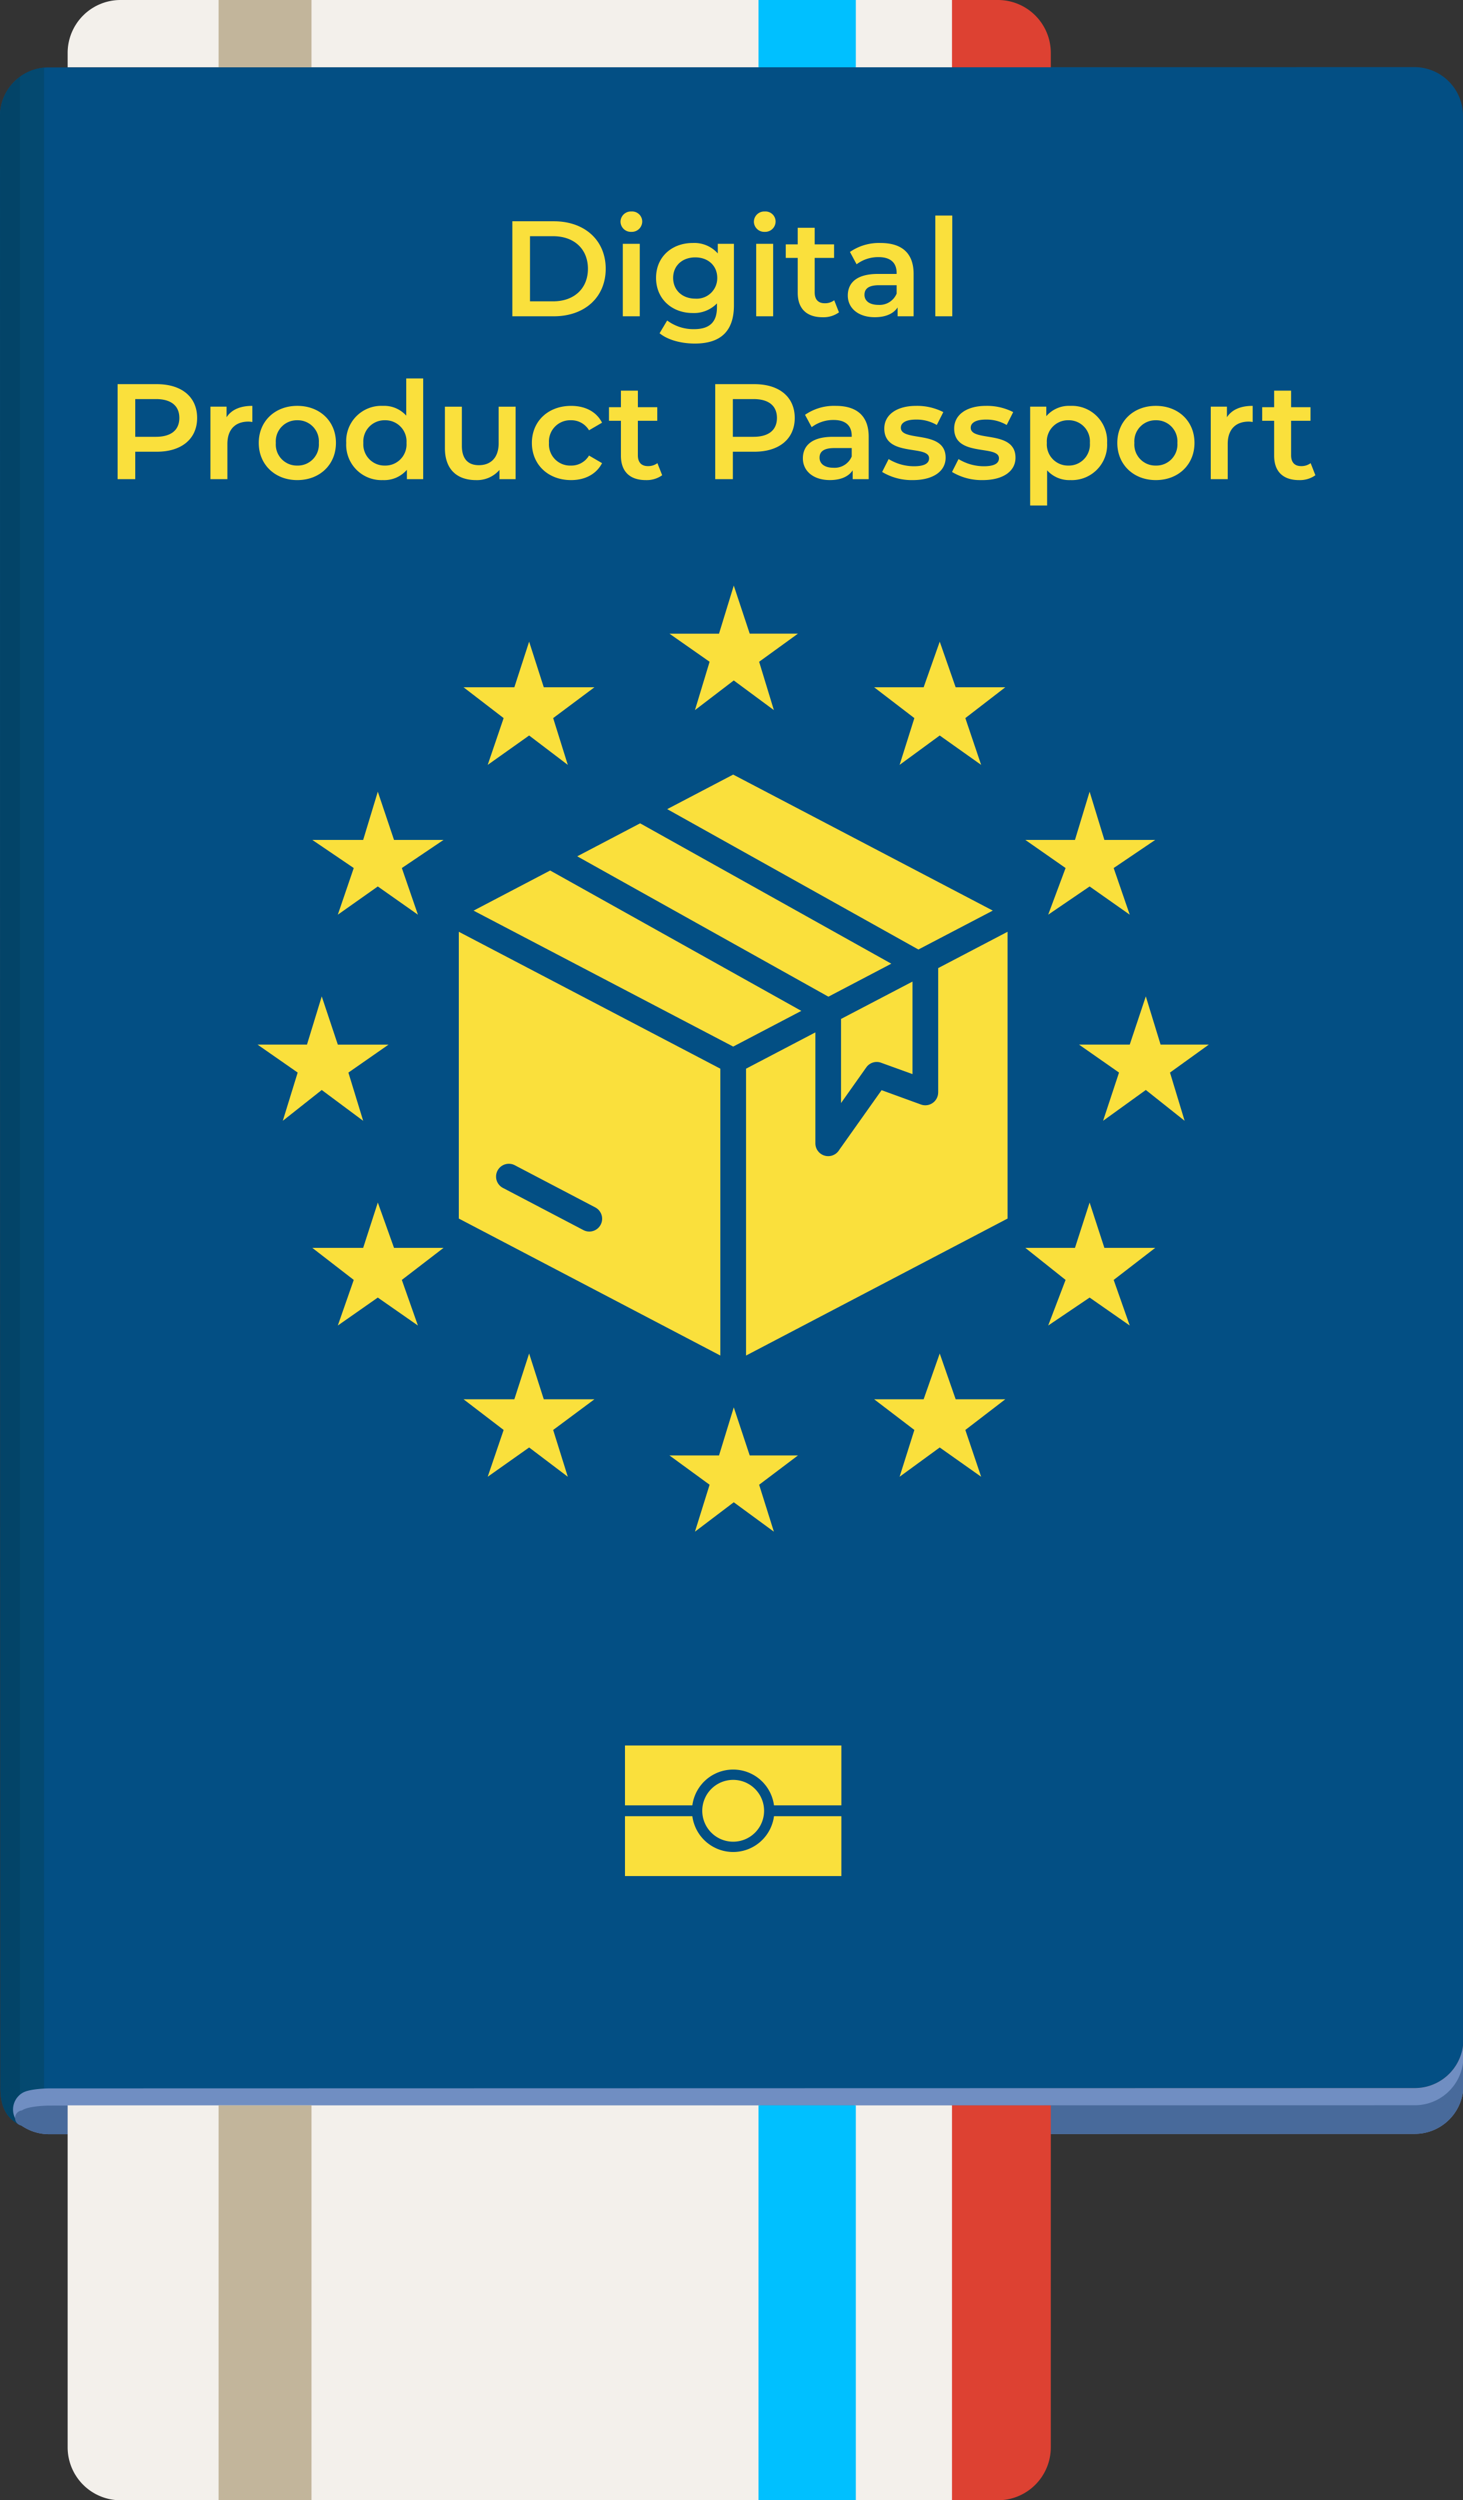
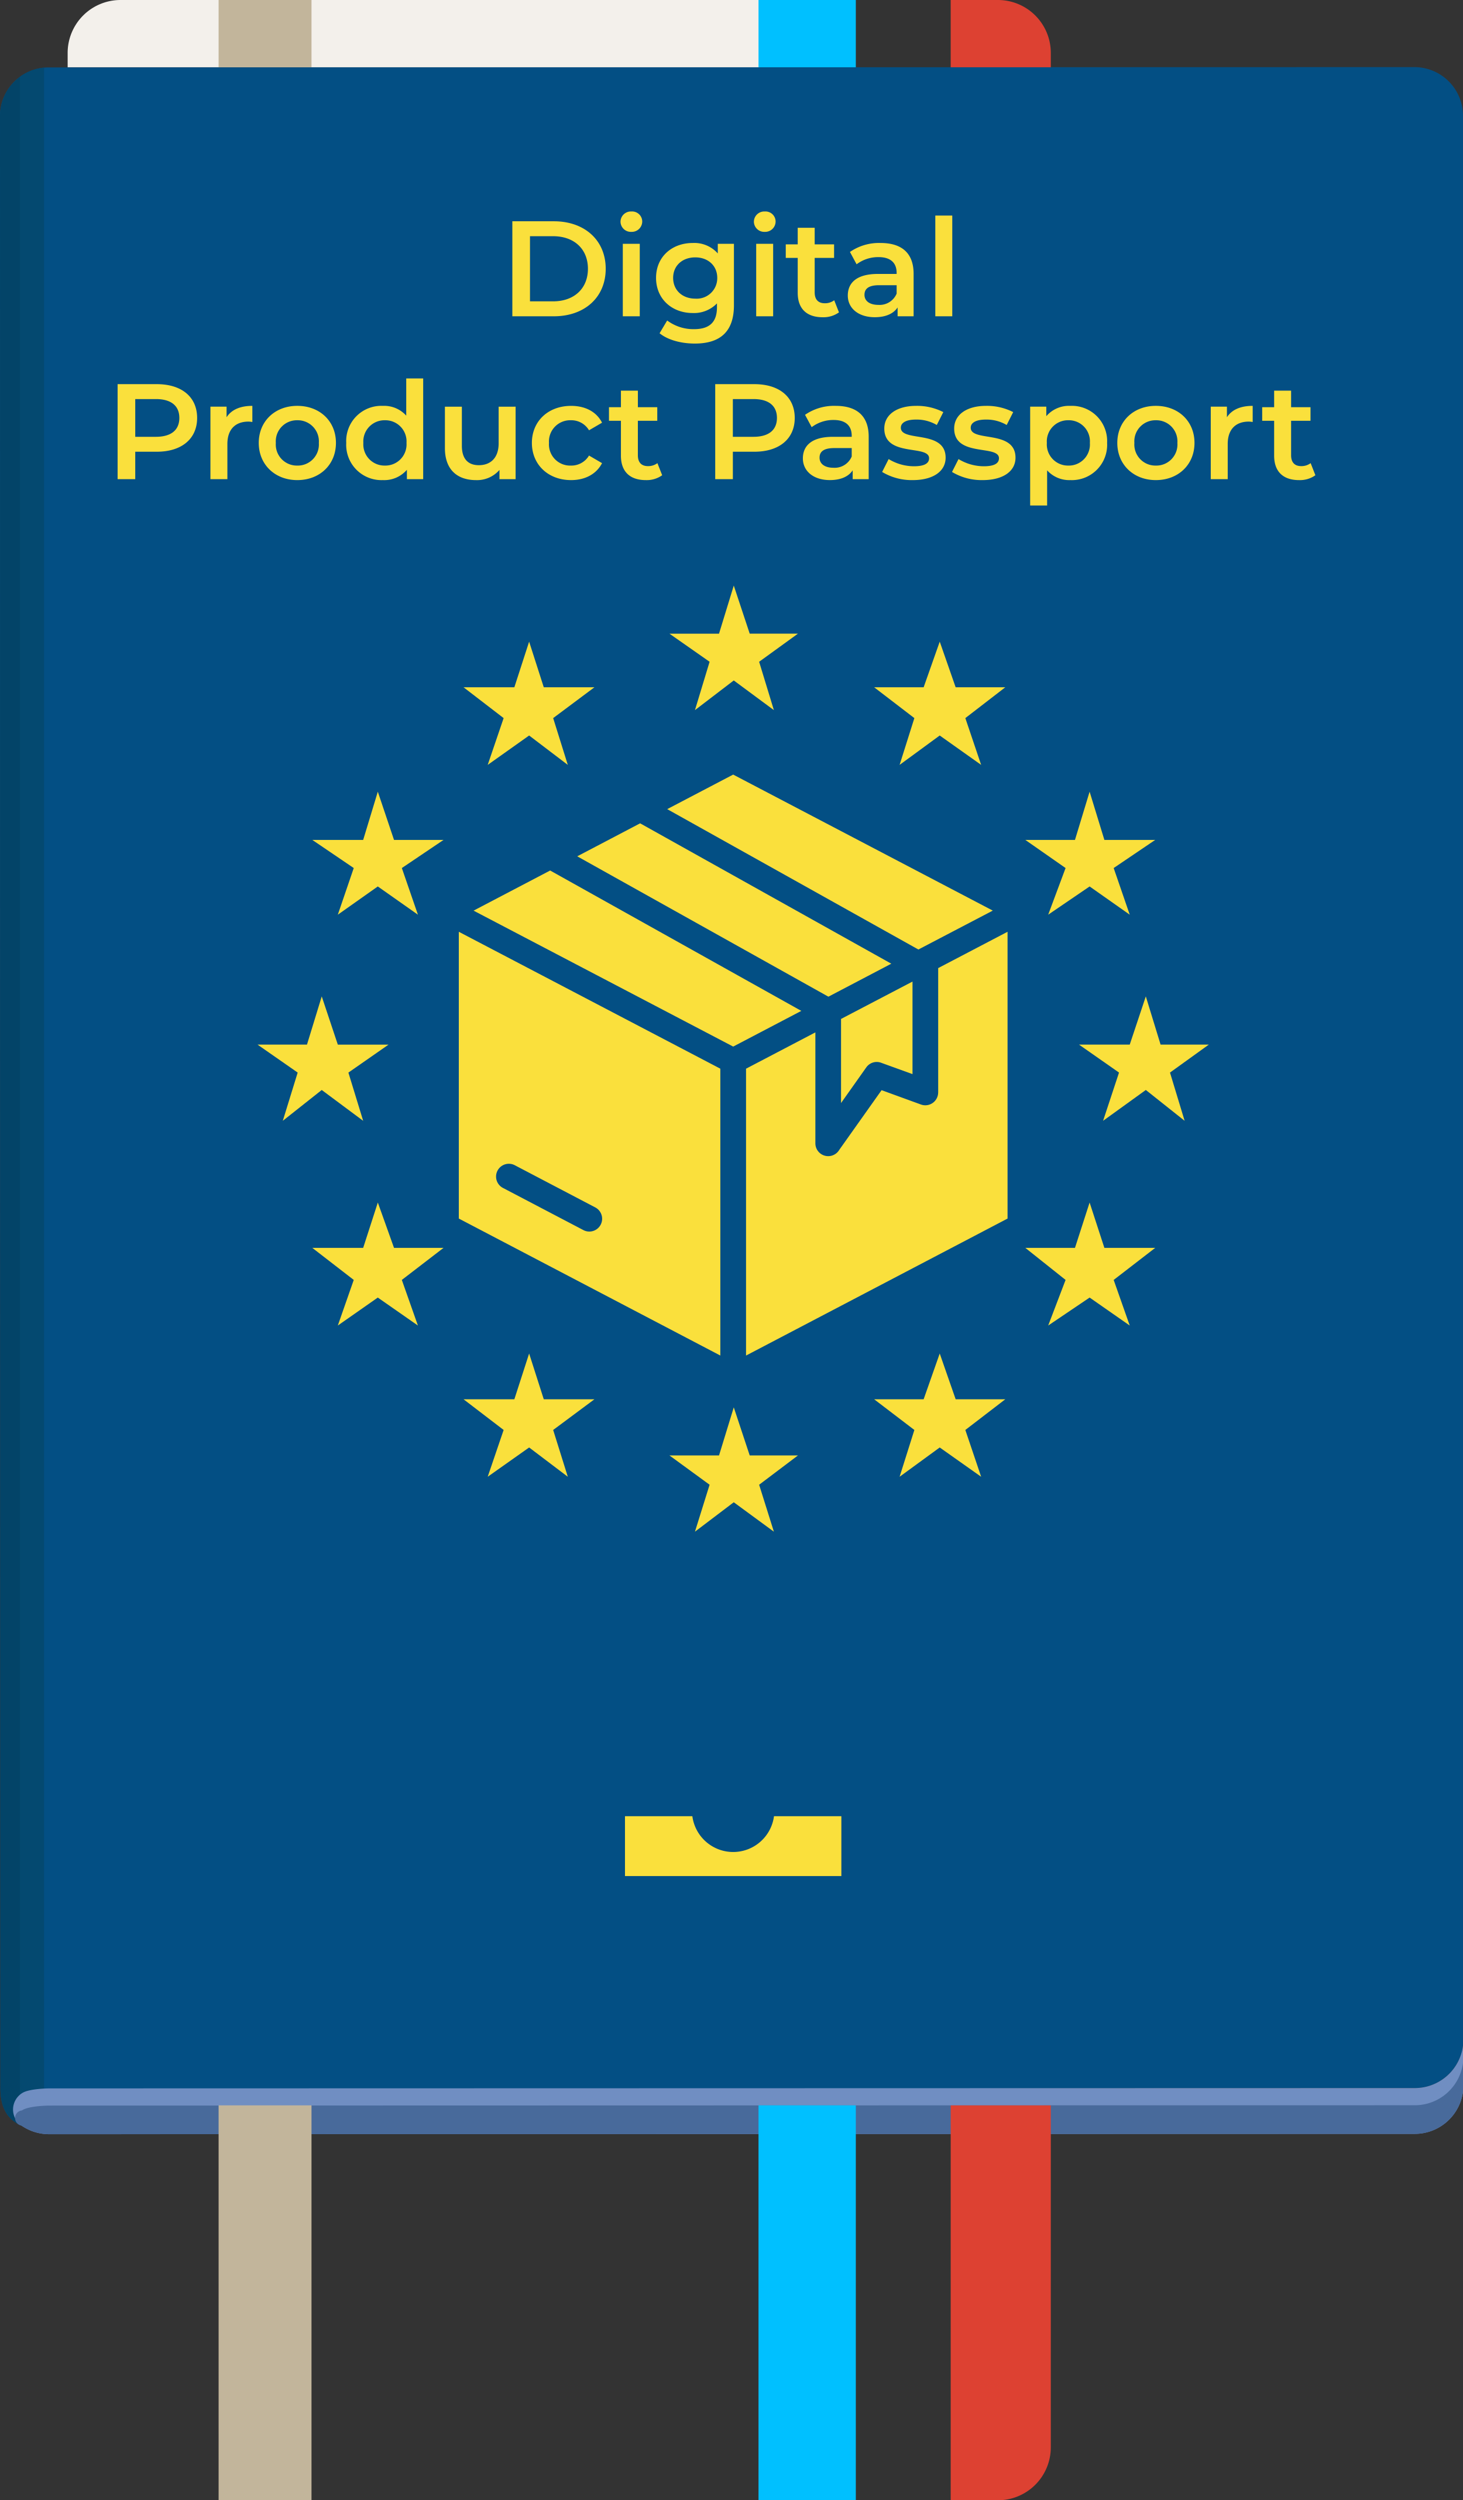
<svg xmlns="http://www.w3.org/2000/svg" width="330.46" height="564.617" viewBox="0 0 330.46 564.617">
  <rect x="0" y="0" width="330.46" height="564.617" fill="#333333" stroke="none" />
  <defs>
    <style>.a{fill:none;}.b{clip-path:url(#a);}.c{fill:#034f84;}.d{fill:#034468;}.e{fill:#044970;}.f{fill:#708ec2;}.g{fill:#486a9b;}.h,.m{fill:#fae03c;}.i{fill:#f3f0eb;}.j{fill:#c2b59b;}.k{fill:#dd4132;}.l{fill:#00c0ff;}.m{fill-rule:evenodd;}</style>
    <clipPath id="a">
      <rect class="a" width="330.46" height="564.617" />
    </clipPath>
  </defs>
  <g class="b">
    <path class="c" d="M5.022,472.657c1.506-.976,314.554-1.121,314.554-1.121a10.979,10.979,0,0,0,10.881-9.571l0-435.826a10.985,10.985,0,0,0-10.989-10.984l-308.483.073A10.985,10.985,0,0,0,0,26.217L.1,470.969c0,1.949-.2,7.187,5.1,9.191.869-1.483-1.625-6.571-.187-7.5" />
    <path class="d" d="M9.929,472.46V15.282A10.985,10.985,0,0,0,0,26.217L.1,470.969c0,1.949-.2,7.187,5.1,9.191.87-1.483,1.638-7.639,4.72-7.7" />
    <path class="e" d="M4.5,17.359V479.846c.229.109.458.219.711.315.869-1.484,1.638-7.64,4.72-7.7V15.282A10.923,10.923,0,0,0,4.5,17.359" />
    <path class="f" d="M330.46,472.3l0-10.337a10.98,10.98,0,0,1-10.882,9.571l-308.482.073c-.324,0-4.566.072-6.071,1.048l-.073.047a4.386,4.386,0,0,0-.084,7.311,10.919,10.919,0,0,0,6.228,1.938l308.482-.073A10.981,10.981,0,0,0,330.46,472.3" />
    <path class="g" d="M319.576,475.415l-308.482.073c-.325,0-4.566.072-6.072,1.048l-.072.047a1.732,1.732,0,0,0-.084,3.432,10.919,10.919,0,0,0,6.228,1.938l308.482-.073a10.981,10.981,0,0,0,10.883-9.573l0-6.463a10.979,10.979,0,0,1-10.881,9.571" />
    <path class="h" d="M160.282,149.444l-3.307,10.918,8.766-6.7,9.062,6.7-3.331-10.918,8.766-6.348H169.344l-3.6-10.863L162.41,143.1H151.22Z" />
    <path class="h" d="M169.344,328.675l-3.6-10.863-3.331,10.863H151.22l9.062,6.614-3.307,10.6,8.766-6.644,9.062,6.644-3.331-10.6,8.766-6.614Z" />
    <path class="h" d="M72.674,246.145l9.359,6.964-3.338-10.894,9.062-6.311H76.307L72.674,225.01,69.338,235.9H58.177l9.062,6.311-3.361,10.894Z" />
    <path class="h" d="M119.519,144.9l-3.337,10.3H104.7l9.061,6.964-3.6,10.567,9.358-6.638,8.735,6.638-3.306-10.567,9.327-6.964H122.826Z" />
    <path class="h" d="M85.339,178.782l-3.306,10.893H70.547l9.357,6.348-3.6,10.537,9.032-6.378L94.4,206.56l-3.633-10.537,9.418-6.348H89Z" />
    <path class="h" d="M89,281.8l-3.658-10.241L82.032,281.8H70.546l9.358,7.237-3.6,10.3,9.031-6.318,9.062,6.318-3.633-10.3,9.419-7.237Z" />
    <path class="h" d="M122.826,315.986l-3.307-10.332-3.337,10.332H104.7l9.061,6.934-3.6,10.567,9.358-6.614,8.735,6.614-3.306-10.567,9.327-6.934Z" />
    <path class="h" d="M262.152,235.9l-3.337-10.894L255.181,235.9H243.732l9.031,6.311-3.6,10.894,9.654-6.964,8.765,6.964-3.306-10.894,8.765-6.311Z" />
    <path class="h" d="M212.266,144.9l-3.633,10.3H197.449l9.086,6.964L203.2,172.73l9.062-6.638,9.358,6.638-3.572-10.567,9.031-6.964h-11.22Z" />
    <path class="h" d="M249.456,189.675l-3.337-10.893-3.307,10.893H231.6l9.092,6.348-3.929,10.536,9.358-6.377,9.062,6.377-3.628-10.536,9.383-6.348Z" />
    <path class="h" d="M249.456,281.8l-3.337-10.241L242.812,281.8H231.6l9.092,7.237-3.929,10.3,9.358-6.318,9.062,6.318-3.628-10.3,9.383-7.237Z" />
    <path class="h" d="M215.863,315.986l-3.6-10.332-3.633,10.332H197.449l9.086,6.934L203.2,333.487l9.062-6.614,9.358,6.614-3.572-10.567,9.031-6.934Z" />
    <path class="h" d="M165.608,418.225a9.306,9.306,0,0,1-9.22-8.081H141.17v13.512h48.876V410.144H174.827a9.3,9.3,0,0,1-9.219,8.081" />
-     <path class="h" d="M141.17,407.687h15.218a9.3,9.3,0,0,1,18.439,0h15.219V394.175H141.17Z" />
-     <path class="h" d="M165.608,415.9a6.982,6.982,0,1,0-6.982-6.982,6.982,6.982,0,0,0,6.982,6.982" />
    <path class="i" d="M171.66,0H27.232A11.951,11.951,0,0,0,15.28,11.952v3.242H171.66Z" />
    <rect class="j" width="20.983" height="15.194" transform="translate(49.378)" />
-     <path class="i" d="M171.66,475.438H15.28v77.228a11.951,11.951,0,0,0,11.952,11.951H171.66Z" />
    <rect class="j" width="20.983" height="89.179" transform="translate(49.378 475.438)" />
    <path class="k" d="M214.742,475.438v89.179H225.4a11.952,11.952,0,0,0,11.952-11.951V475.438Z" />
    <path class="k" d="M214.742,15.194h22.612V11.951A11.952,11.952,0,0,0,225.4,0h-10.66Z" />
-     <rect class="i" width="21.977" height="15.194" transform="translate(193.056)" />
-     <rect class="i" width="21.977" height="89.179" transform="translate(193.056 475.438)" />
    <rect class="l" width="21.977" height="15.194" transform="translate(171.333)" />
    <rect class="l" width="21.977" height="89.179" transform="translate(171.333 475.438)" />
    <path class="m" d="M134.508,272.689l-18.2-9.537a2.89,2.89,0,1,0-2.736,5.092l.063.033,18.2,9.537a2.891,2.891,0,0,0,2.674-5.125Zm-4.124-79.314,4.125-2.16,10.081-5.29,56.736,31.7-14.208,7.45Zm59.589,36.719v19l5.714-8.071a2.88,2.88,0,0,1,3.4-1.007l7.028,2.545v-20.9l-16.142,8.438Zm-39.266-47.372,56.737,31.7,16.806-8.786-58.643-30.715Zm12,123.171v.22l-59.071-30.935V210.417l59.071,30.916Zm49.21-87.276V246.7h-.008a2.9,2.9,0,0,1-3.879,2.728l-8.9-3.24-9.568,13.49a2.9,2.9,0,0,1-5.387-1.482v-25.06l-15.663,8.2v64.781l59.071-30.934V210.417l-15.664,8.2ZM181,228.282l-56.733-31.7-17.3,9.061,58.644,30.7Z" />
  </g>
  <path class="h" d="M2.881,0H12.26c6.958,0,11.709-4.291,11.709-10.728S19.218-21.455,12.26-21.455H2.881ZM6.866-3.372V-18.084h5.211c4.782,0,7.877,2.912,7.877,7.356s-3.1,7.356-7.877,7.356Zm22.9-15.693a2.352,2.352,0,0,0,2.452-2.391,2.281,2.281,0,0,0-2.452-2.207,2.334,2.334,0,0,0-2.452,2.3A2.334,2.334,0,0,0,29.762-19.065ZM27.831,0h3.831V-16.367H27.831ZM49.286-16.367v2.176a7.087,7.087,0,0,0-5.67-2.36c-4.69,0-8.276,3.126-8.276,7.877S38.926-.736,43.616-.736A7.2,7.2,0,0,0,49.1-2.912v.858c0,3.31-1.594,4.965-5.211,4.965A9.887,9.887,0,0,1,37.854.95L36.137,3.831c1.87,1.533,4.9,2.329,7.969,2.329,5.732,0,8.827-2.7,8.827-8.643V-16.367ZM44.2-3.985c-2.912,0-5-1.9-5-4.69,0-2.759,2.084-4.628,5-4.628,2.881,0,4.965,1.87,4.965,4.628A4.632,4.632,0,0,1,44.2-3.985Zm15.693-15.08a2.352,2.352,0,0,0,2.452-2.391,2.281,2.281,0,0,0-2.452-2.207,2.334,2.334,0,0,0-2.452,2.3A2.334,2.334,0,0,0,59.891-19.065ZM57.96,0h3.831V-16.367H57.96ZM75.585-3.617a3.445,3.445,0,0,1-2.146.674c-1.471,0-2.268-.858-2.268-2.452V-13.18h4.383v-3.065H71.171v-3.739H67.34v3.739h-2.7v3.065h2.7V-5.3c0,3.617,2.054,5.517,5.64,5.517a6.02,6.02,0,0,0,3.678-1.1ZM86.067-16.551a11.508,11.508,0,0,0-6.927,2.023l1.5,2.789a8.1,8.1,0,0,1,4.965-1.624c2.728,0,4.077,1.318,4.077,3.555v.245h-4.23c-4.965,0-6.8,2.146-6.8,4.873,0,2.851,2.36,4.9,6.1,4.9,2.452,0,4.23-.8,5.149-2.207V0h3.617V-9.594C93.515-14.314,90.787-16.551,86.067-16.551ZM85.546-2.575c-1.962,0-3.126-.889-3.126-2.268,0-1.2.7-2.176,3.31-2.176h3.954v1.9A4.172,4.172,0,0,1,85.546-2.575ZM98.419,0h3.831V-22.743H98.419Z" transform="translate(112.847 71.424)" />
  <path class="h" d="M11.709-21.455H2.881V0H6.866V-6.191h4.843c5.64,0,9.134-2.912,9.134-7.632C20.842-18.574,17.348-21.455,11.709-21.455ZM11.525-9.563H6.866v-8.521h4.659c3.494,0,5.3,1.563,5.3,4.26S15.019-9.563,11.525-9.563Zm15.969-4.414v-2.391H23.846V0h3.831V-7.939c0-3.341,1.839-5.057,4.751-5.057a4.864,4.864,0,0,1,.889.092v-3.647C30.589-16.551,28.6-15.693,27.494-13.977ZM43.463.215c5.088,0,8.735-3.494,8.735-8.4s-3.647-8.368-8.735-8.368c-5.027,0-8.7,3.464-8.7,8.368S38.436.215,43.463.215Zm0-3.28A4.76,4.76,0,0,1,38.62-8.184,4.76,4.76,0,0,1,43.463-13.3a4.767,4.767,0,0,1,4.873,5.119A4.767,4.767,0,0,1,43.463-3.065ZM68.075-22.743v8.4A6.7,6.7,0,0,0,62.8-16.551a7.94,7.94,0,0,0-8.276,8.368A7.965,7.965,0,0,0,62.8.215a6.749,6.749,0,0,0,5.425-2.329V0h3.678V-22.743ZM63.263-3.065A4.783,4.783,0,0,1,58.39-8.184,4.783,4.783,0,0,1,63.263-13.3a4.783,4.783,0,0,1,4.873,5.119A4.783,4.783,0,0,1,63.263-3.065Zm25.685-13.3v8.276c0,3.28-1.808,4.935-4.475,4.935-2.421,0-3.831-1.41-3.831-4.383v-8.827H76.811v9.348c0,4.935,2.851,7.234,7.05,7.234a6.686,6.686,0,0,0,5.272-2.3V0H92.78V-16.367ZM105.316.215c3.188,0,5.732-1.379,6.988-3.831l-2.942-1.716a4.632,4.632,0,0,1-4.077,2.268,4.787,4.787,0,0,1-4.965-5.119,4.8,4.8,0,0,1,4.965-5.119,4.632,4.632,0,0,1,4.077,2.268l2.942-1.716c-1.257-2.483-3.8-3.8-6.988-3.8-5.18,0-8.858,3.464-8.858,8.368S100.136.215,105.316.215ZM124.81-3.617a3.445,3.445,0,0,1-2.146.674c-1.471,0-2.268-.858-2.268-2.452V-13.18h4.383v-3.065H120.4v-3.739h-3.831v3.739h-2.7v3.065h2.7V-5.3c0,3.617,2.054,5.517,5.64,5.517a6.02,6.02,0,0,0,3.678-1.1Zm21.885-17.839h-8.827V0h3.985V-6.191h4.843c5.64,0,9.134-2.912,9.134-7.632C155.828-18.574,152.334-21.455,146.694-21.455ZM146.51-9.563h-4.659v-8.521h4.659c3.494,0,5.3,1.563,5.3,4.26S150-9.563,146.51-9.563Zm18.574-6.988a11.508,11.508,0,0,0-6.927,2.023l1.5,2.789a8.1,8.1,0,0,1,4.965-1.624c2.728,0,4.077,1.318,4.077,3.555v.245h-4.23c-4.965,0-6.8,2.146-6.8,4.873,0,2.851,2.36,4.9,6.1,4.9,2.452,0,4.23-.8,5.149-2.207V0h3.617V-9.594C172.533-14.314,169.8-16.551,165.085-16.551Zm-.521,13.977c-1.962,0-3.126-.889-3.126-2.268,0-1.2.7-2.176,3.31-2.176H168.7v1.9A4.172,4.172,0,0,1,164.564-2.575ZM182.494.215c4.6,0,7.417-1.992,7.417-5.057,0-6.406-10.115-3.464-10.115-6.774,0-1.073,1.1-1.839,3.433-1.839a8.959,8.959,0,0,1,4.69,1.226l1.471-2.912a13.026,13.026,0,0,0-6.13-1.41c-4.414,0-7.2,2.023-7.2,5.119,0,6.529,10.115,3.586,10.115,6.713,0,1.134-1.011,1.808-3.433,1.808a11.013,11.013,0,0,1-5.7-1.624l-1.471,2.912A13,13,0,0,0,182.494.215Zm15.785,0c4.6,0,7.417-1.992,7.417-5.057,0-6.406-10.115-3.464-10.115-6.774,0-1.073,1.1-1.839,3.433-1.839a8.959,8.959,0,0,1,4.69,1.226l1.471-2.912a13.026,13.026,0,0,0-6.13-1.41c-4.414,0-7.2,2.023-7.2,5.119,0,6.529,10.115,3.586,10.115,6.713,0,1.134-1.011,1.808-3.433,1.808a11.013,11.013,0,0,1-5.7-1.624l-1.471,2.912A13,13,0,0,0,198.279.215Zm19.8-16.766a6.749,6.749,0,0,0-5.425,2.329v-2.146h-3.647V5.946h3.831V-1.992A6.725,6.725,0,0,0,218.08.215a7.973,7.973,0,0,0,8.306-8.4A7.965,7.965,0,0,0,218.08-16.551Zm-.429,13.486a4.783,4.783,0,0,1-4.873-5.119,4.783,4.783,0,0,1,4.873-5.119,4.76,4.76,0,0,1,4.843,5.119A4.76,4.76,0,0,1,217.651-3.065ZM237.39.215c5.088,0,8.735-3.494,8.735-8.4s-3.647-8.368-8.735-8.368c-5.027,0-8.7,3.464-8.7,8.368S232.363.215,237.39.215Zm0-3.28a4.76,4.76,0,0,1-4.843-5.119A4.76,4.76,0,0,1,237.39-13.3a4.767,4.767,0,0,1,4.873,5.119A4.767,4.767,0,0,1,237.39-3.065Zm16.061-10.912v-2.391H249.8V0h3.831V-7.939c0-3.341,1.839-5.057,4.751-5.057a4.864,4.864,0,0,1,.889.092v-3.647C256.546-16.551,254.554-15.693,253.451-13.977Zm18.911,10.36a3.445,3.445,0,0,1-2.146.674c-1.471,0-2.268-.858-2.268-2.452V-13.18h4.383v-3.065h-4.383v-3.739h-3.831v3.739h-2.7v3.065h2.7V-5.3c0,3.617,2.054,5.517,5.64,5.517a6.02,6.02,0,0,0,3.678-1.1Z" transform="translate(23.684 108.204)" />
</svg>